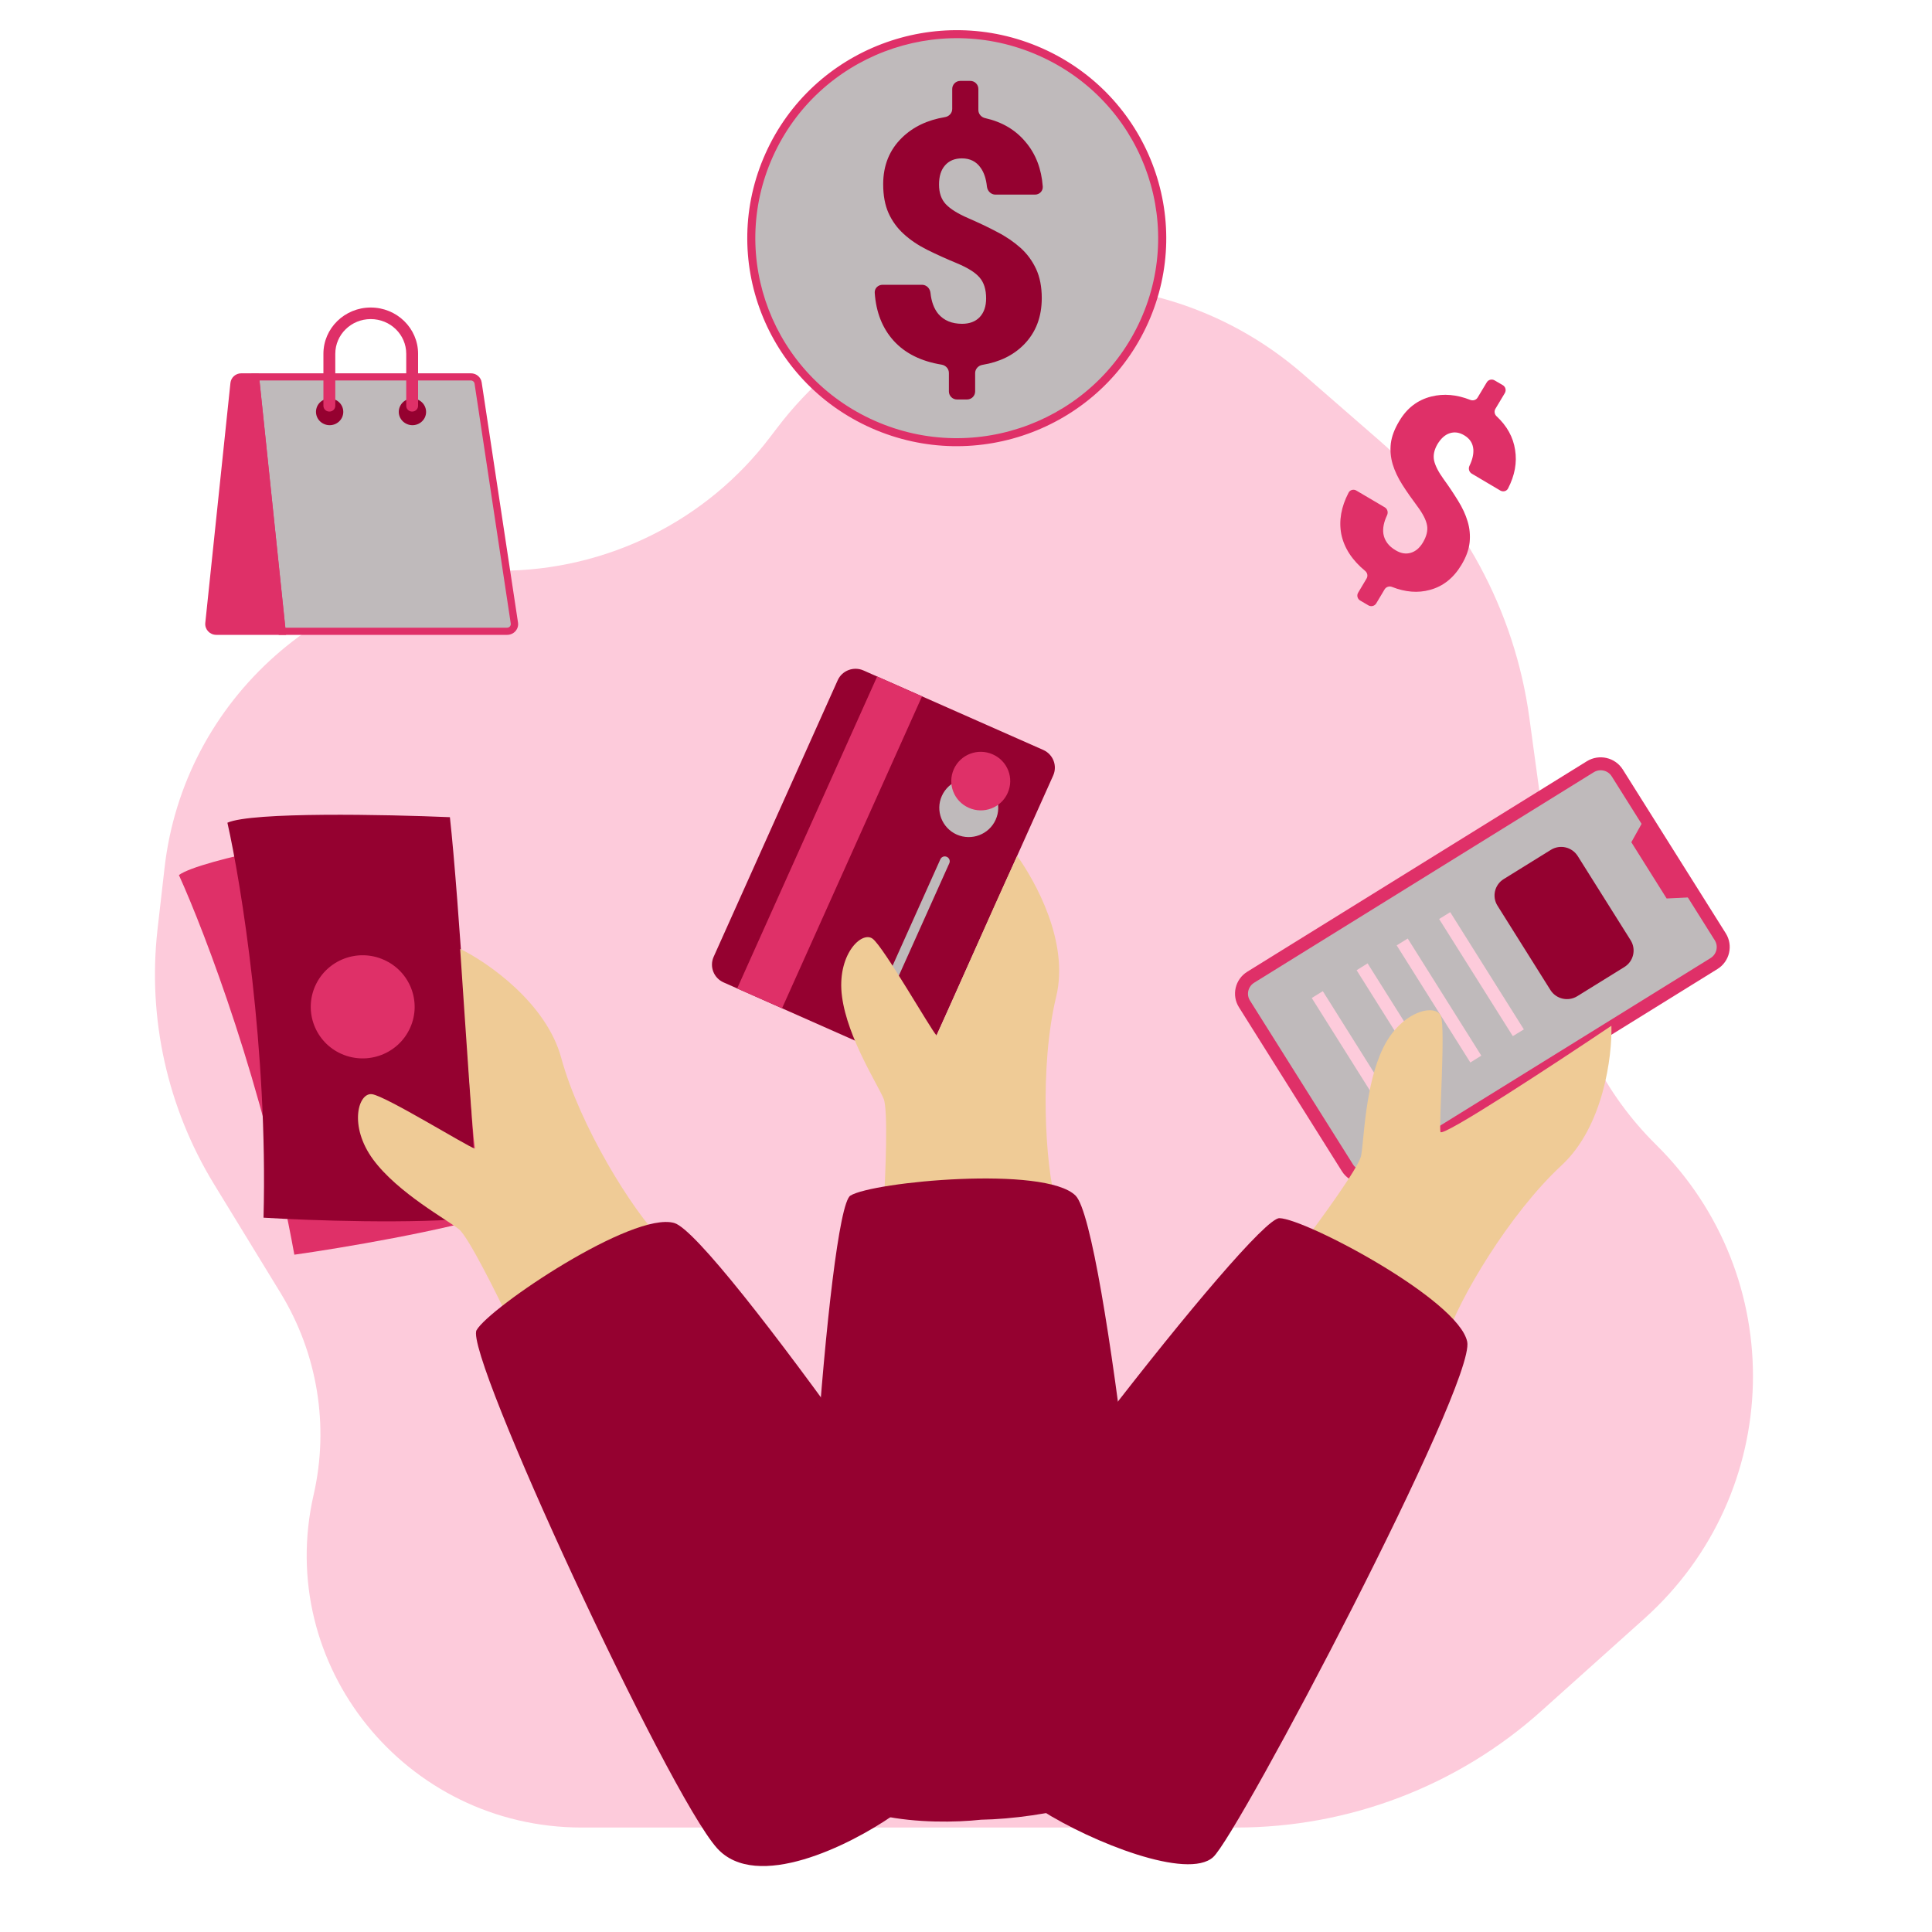
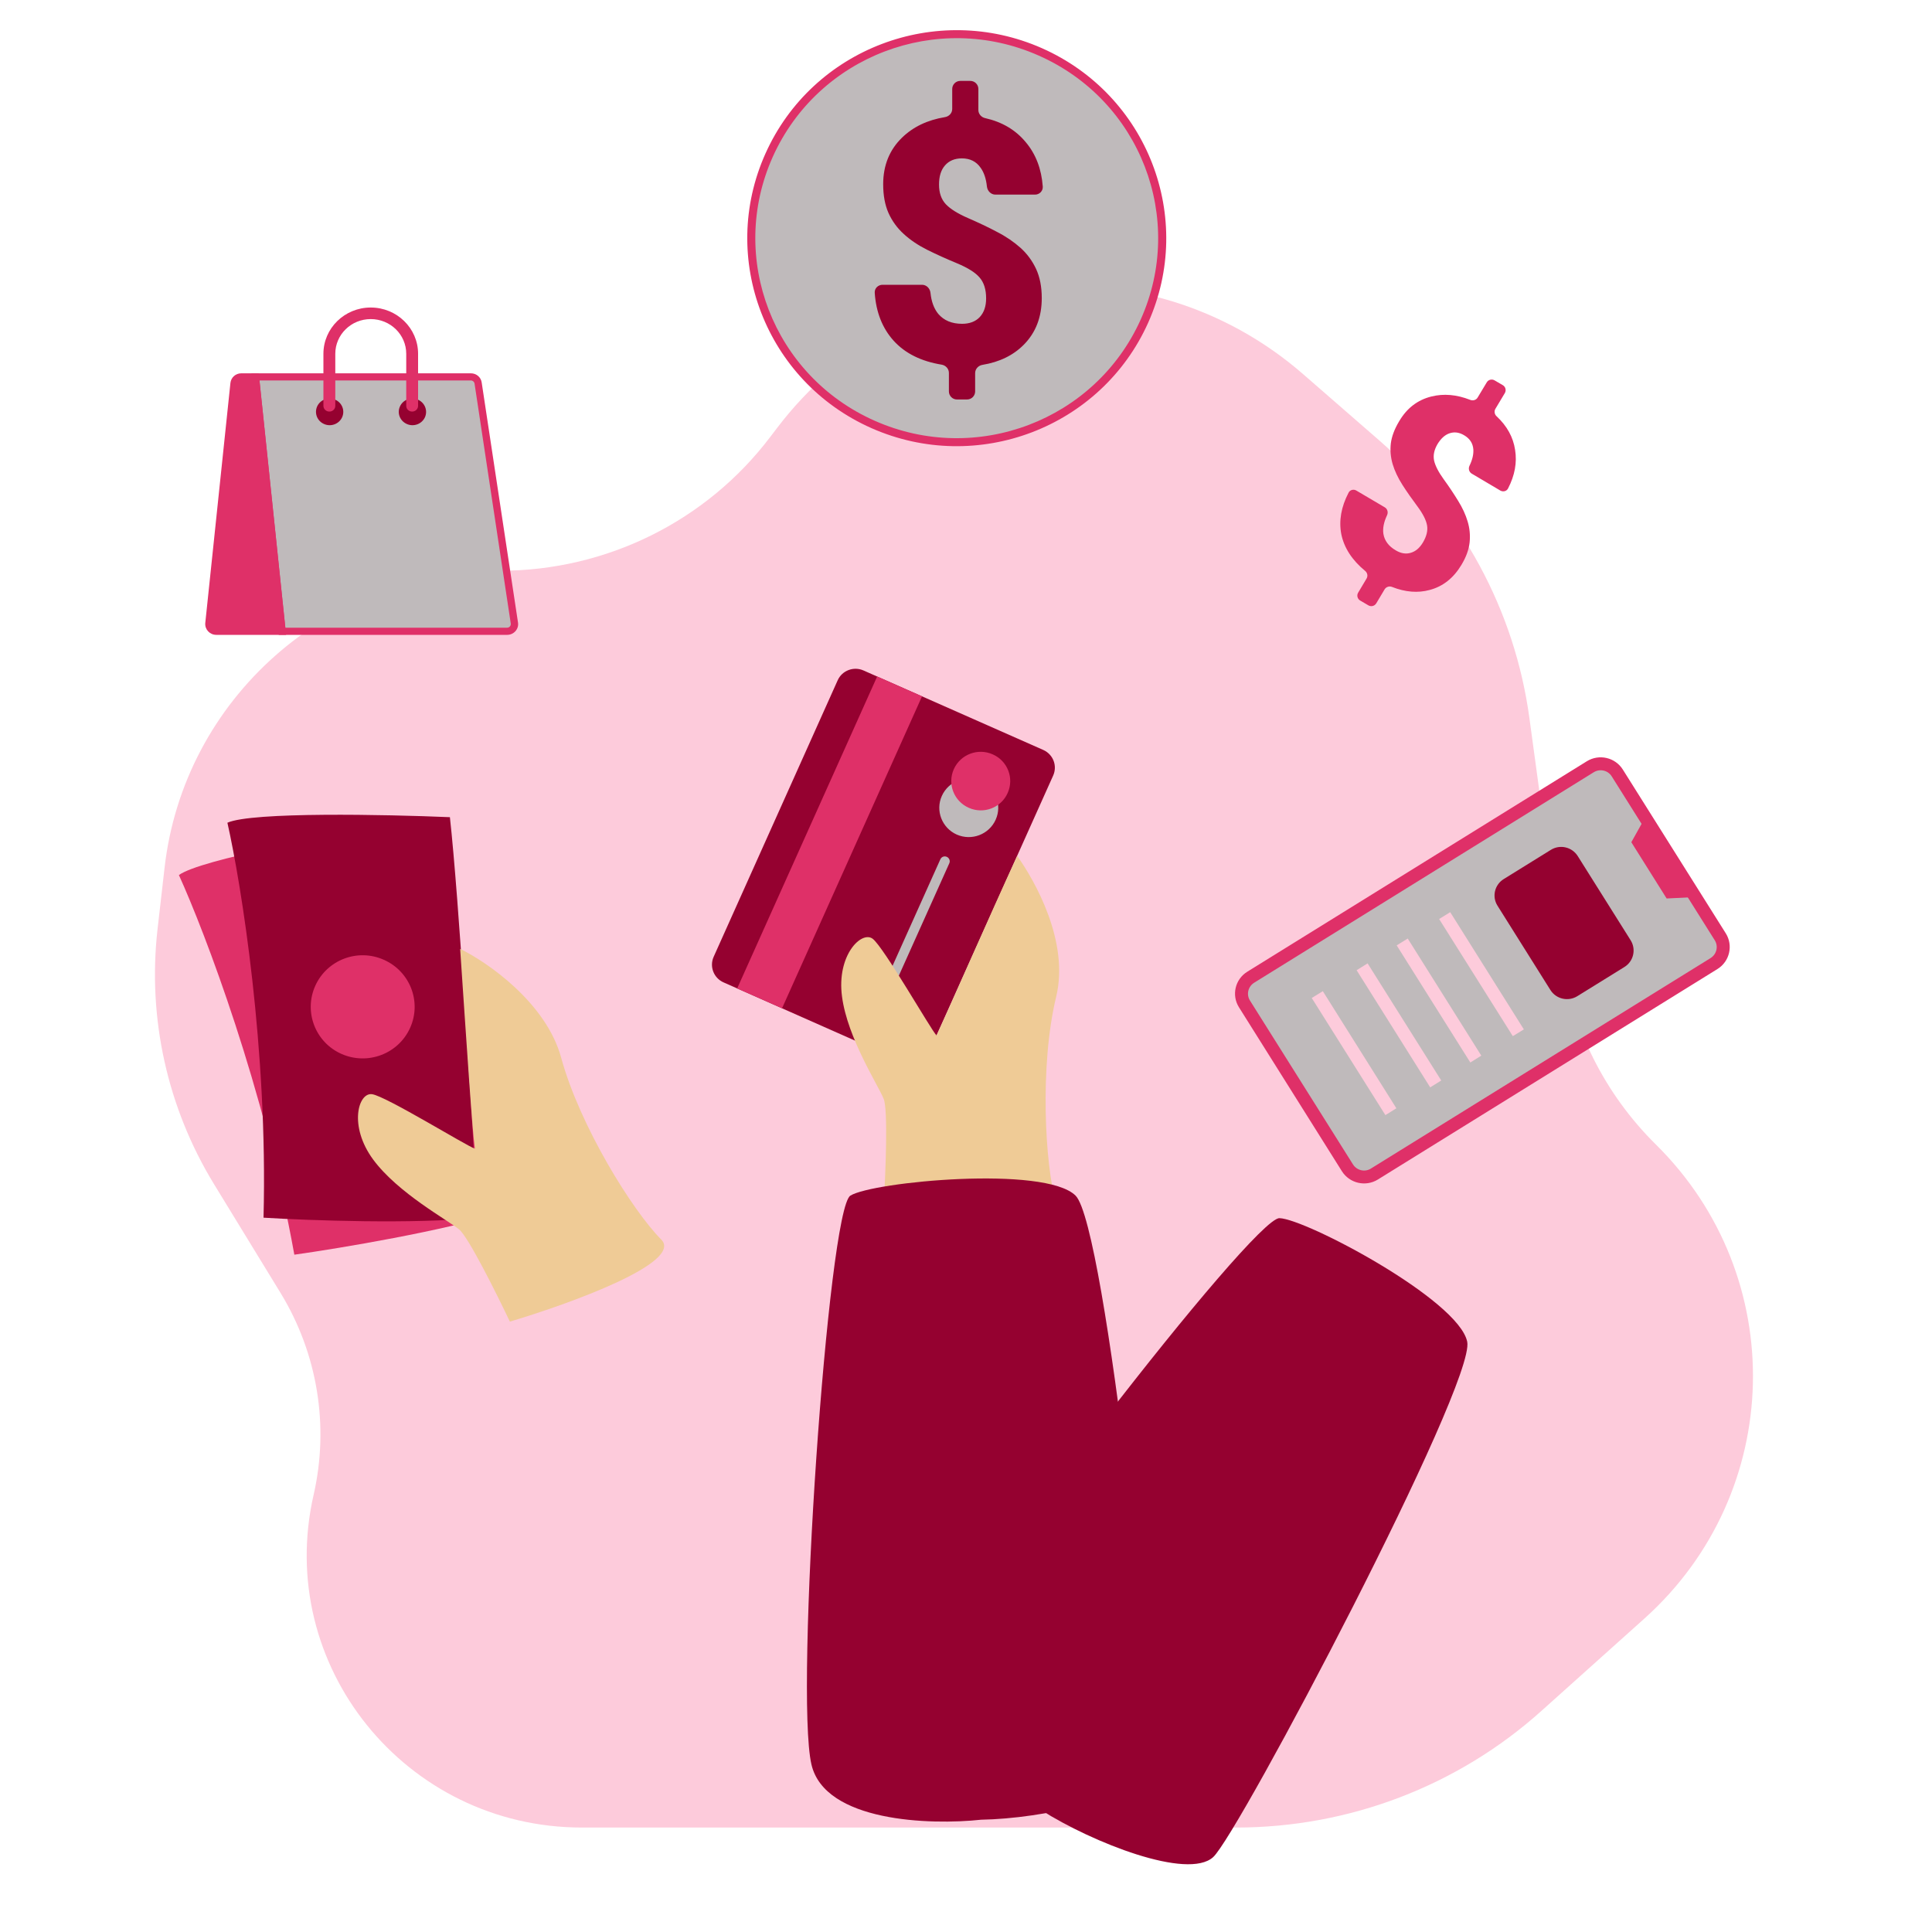
<svg xmlns="http://www.w3.org/2000/svg" width="100" viewBox="0 0 75 75" height="100" preserveAspectRatio="xMidYMid meet">
  <path fill="#fdcbdb" d="M 22.59 70.945 L 47.992 70.945 C 52.367 70.945 56.59 69.332 59.832 66.422 L 63.84 62.828 C 69.273 57.949 69.477 49.559 64.281 44.43 C 62.289 42.461 61.008 39.898 60.633 37.133 L 59.371 27.875 C 58.805 23.703 56.734 19.875 53.539 17.094 L 50.59 14.527 C 44.469 9.195 35.059 10.16 30.164 16.617 L 29.898 16.965 C 27.422 20.234 23.539 22.156 19.414 22.156 C 12.738 22.156 7.129 27.125 6.387 33.699 L 6.113 36.094 C 5.727 39.531 6.496 42.996 8.301 45.957 L 10.898 50.203 C 12.328 52.551 12.785 55.352 12.176 58.023 C 10.656 64.645 15.738 70.945 22.59 70.945 Z M 22.59 70.945 " fill-opacity="1" fill-rule="nonzero" />
  <path fill="#bfbabb" d="M 10.949 24.504 L 9.914 14.633 L 18.281 14.633 C 18.422 14.633 18.539 14.73 18.562 14.867 L 19.969 24.188 C 19.996 24.355 19.859 24.504 19.688 24.504 Z M 10.949 24.504 " fill-opacity="1" fill-rule="nonzero" />
  <path fill="#df3068" d="M 9.758 14.492 L 18.281 14.492 C 18.492 14.492 18.672 14.645 18.699 14.848 L 20.109 24.168 C 20.148 24.418 19.949 24.645 19.688 24.645 L 10.82 24.645 Z M 10.074 14.77 L 11.078 24.367 L 19.688 24.367 C 19.773 24.367 19.84 24.289 19.828 24.207 L 18.422 14.891 C 18.41 14.82 18.352 14.77 18.281 14.77 Z M 10.074 14.77 " fill-opacity="1" fill-rule="evenodd" />
  <path fill="#950130" d="M 13.281 16.199 C 13.16 16.461 12.848 16.578 12.582 16.461 C 12.312 16.344 12.195 16.039 12.312 15.777 C 12.43 15.516 12.746 15.398 13.012 15.516 C 13.281 15.633 13.398 15.938 13.281 16.199 Z M 13.281 16.199 " fill-opacity="1" fill-rule="nonzero" />
  <path fill="#950130" d="M 16.496 16.199 C 16.375 16.461 16.062 16.578 15.797 16.461 C 15.527 16.344 15.406 16.039 15.527 15.777 C 15.645 15.516 15.957 15.398 16.227 15.516 C 16.492 15.633 16.613 15.938 16.496 16.199 Z M 16.496 16.199 " fill-opacity="1" fill-rule="nonzero" />
  <path fill="#df3068" d="M 8.395 24.504 L 10.949 24.504 L 9.914 14.633 L 9.367 14.633 C 9.223 14.633 9.102 14.738 9.086 14.879 L 8.109 24.199 C 8.094 24.363 8.227 24.504 8.395 24.504 Z M 8.395 24.504 " fill-opacity="1" fill-rule="nonzero" />
  <path fill="#df3068" d="M 9.367 14.77 C 9.297 14.77 9.234 14.824 9.227 14.895 L 8.254 24.215 C 8.242 24.297 8.309 24.367 8.395 24.367 L 10.793 24.367 L 9.789 14.77 Z M 8.945 14.867 C 8.969 14.652 9.148 14.492 9.367 14.492 L 10.043 14.492 L 11.105 24.645 L 8.395 24.645 C 8.141 24.645 7.945 24.43 7.969 24.184 Z M 8.945 14.867 " fill-opacity="1" fill-rule="evenodd" />
  <path fill="#df3068" d="M 14.391 12.387 C 13.633 12.387 13.016 12.988 13.016 13.734 L 13.016 15.754 C 13.016 15.879 12.914 15.977 12.785 15.977 C 12.66 15.977 12.555 15.879 12.555 15.754 L 12.555 13.734 C 12.555 12.742 13.379 11.938 14.391 11.938 C 15.406 11.938 16.23 12.742 16.23 13.734 L 16.23 15.754 C 16.23 15.879 16.125 15.977 16 15.977 C 15.871 15.977 15.77 15.879 15.77 15.754 L 15.77 13.734 C 15.77 12.988 15.152 12.387 14.391 12.387 Z M 14.391 12.387 " fill-opacity="1" fill-rule="evenodd" />
  <path fill="#bfbabb" d="M 44.426 12.469 C 42.633 16.461 37.918 18.258 33.895 16.48 C 29.871 14.699 28.062 10.02 29.855 6.023 C 31.648 2.031 36.363 0.234 40.387 2.016 C 44.41 3.793 46.219 8.473 44.426 12.469 Z M 44.426 12.469 " fill-opacity="1" fill-rule="nonzero" />
  <path fill="#df3068" d="M 40.32 2.156 C 36.379 0.41 31.758 2.172 30 6.086 C 28.242 10.004 30.016 14.594 33.961 16.336 C 37.902 18.082 42.523 16.32 44.281 12.406 C 46.039 8.488 44.266 3.898 40.32 2.156 Z M 29.715 5.961 C 31.539 1.887 36.348 0.059 40.449 1.871 C 44.551 3.688 46.395 8.457 44.57 12.531 C 42.742 16.605 37.934 18.434 33.832 16.621 C 29.73 14.805 27.887 10.035 29.715 5.961 Z M 29.715 5.961 " fill-opacity="1" fill-rule="evenodd" />
  <path fill="#950130" d="M 38.281 11.582 C 38.281 11.242 38.199 10.973 38.031 10.777 C 37.867 10.582 37.574 10.398 37.156 10.223 C 36.738 10.051 36.352 9.875 35.996 9.699 C 35.641 9.52 35.336 9.316 35.082 9.082 C 34.824 8.848 34.629 8.574 34.492 8.27 C 34.355 7.961 34.285 7.59 34.285 7.152 C 34.285 6.418 34.531 5.816 35.016 5.344 C 35.445 4.926 36 4.66 36.68 4.547 C 36.84 4.523 36.965 4.391 36.965 4.23 L 36.965 3.453 C 36.965 3.281 37.105 3.141 37.277 3.141 L 37.668 3.141 C 37.84 3.141 37.98 3.281 37.98 3.453 L 37.98 4.27 C 37.98 4.426 38.098 4.555 38.246 4.586 C 38.902 4.734 39.426 5.043 39.82 5.52 C 40.211 5.984 40.43 6.559 40.48 7.242 C 40.492 7.414 40.352 7.555 40.18 7.555 L 38.641 7.555 C 38.469 7.555 38.332 7.414 38.312 7.242 C 38.281 6.941 38.199 6.695 38.07 6.516 C 37.902 6.27 37.656 6.148 37.34 6.148 C 37.059 6.148 36.84 6.242 36.684 6.422 C 36.527 6.602 36.453 6.848 36.453 7.164 C 36.453 7.484 36.539 7.738 36.719 7.93 C 36.898 8.117 37.188 8.297 37.586 8.469 C 37.98 8.641 38.355 8.816 38.707 9.004 C 39.059 9.184 39.363 9.395 39.621 9.625 C 39.879 9.859 40.078 10.133 40.223 10.445 C 40.367 10.758 40.441 11.133 40.441 11.57 C 40.441 12.312 40.207 12.914 39.742 13.383 C 39.336 13.793 38.801 14.055 38.137 14.164 C 37.977 14.191 37.855 14.324 37.855 14.484 L 37.855 15.195 C 37.855 15.367 37.715 15.508 37.539 15.508 L 37.148 15.508 C 36.977 15.508 36.836 15.367 36.836 15.195 L 36.836 14.477 C 36.836 14.316 36.715 14.184 36.555 14.156 C 35.762 14.027 35.137 13.719 34.691 13.227 C 34.254 12.742 34.008 12.121 33.957 11.367 C 33.945 11.195 34.086 11.055 34.262 11.055 L 35.793 11.055 C 35.965 11.055 36.102 11.195 36.121 11.367 C 36.156 11.711 36.258 11.984 36.426 12.188 C 36.645 12.441 36.949 12.57 37.348 12.57 C 37.637 12.57 37.867 12.484 38.031 12.312 C 38.199 12.133 38.281 11.891 38.281 11.582 Z M 38.281 11.582 " fill-opacity="1" fill-rule="nonzero" />
  <path fill="#df3068" d="M 55.238 21.059 C 55.379 20.82 55.434 20.598 55.398 20.395 C 55.363 20.191 55.238 19.945 55.023 19.656 C 54.805 19.363 54.609 19.086 54.438 18.816 C 54.27 18.551 54.141 18.281 54.062 18.016 C 53.984 17.75 53.961 17.48 53.992 17.211 C 54.027 16.941 54.133 16.656 54.316 16.352 C 54.617 15.84 55.035 15.523 55.57 15.391 C 56.047 15.273 56.547 15.316 57.074 15.523 C 57.18 15.566 57.305 15.531 57.363 15.43 L 57.715 14.844 C 57.777 14.738 57.914 14.703 58.02 14.766 L 58.34 14.953 C 58.445 15.016 58.48 15.148 58.418 15.258 L 58.051 15.871 C 57.996 15.965 58.016 16.086 58.098 16.16 C 58.5 16.535 58.742 16.969 58.816 17.465 C 58.895 17.957 58.805 18.453 58.543 18.961 C 58.488 19.07 58.352 19.105 58.242 19.043 L 57.133 18.387 C 57.027 18.324 56.992 18.188 57.047 18.078 C 57.16 17.844 57.207 17.633 57.195 17.445 C 57.176 17.207 57.059 17.027 56.84 16.898 C 56.645 16.781 56.457 16.758 56.273 16.82 C 56.094 16.879 55.938 17.02 55.805 17.238 C 55.672 17.465 55.629 17.676 55.672 17.883 C 55.719 18.086 55.844 18.328 56.047 18.609 C 56.25 18.887 56.434 19.164 56.602 19.438 C 56.77 19.707 56.895 19.977 56.973 20.242 C 57.055 20.508 57.078 20.781 57.051 21.055 C 57.02 21.332 56.918 21.621 56.734 21.926 C 56.426 22.441 56.016 22.766 55.5 22.902 C 55.043 23.027 54.555 22.988 54.039 22.785 C 53.934 22.742 53.809 22.781 53.75 22.879 L 53.426 23.422 C 53.363 23.527 53.227 23.562 53.121 23.5 L 52.801 23.312 C 52.695 23.25 52.66 23.113 52.723 23.008 L 53.051 22.457 C 53.109 22.359 53.082 22.234 52.996 22.164 C 52.488 21.746 52.18 21.27 52.07 20.742 C 51.969 20.219 52.062 19.68 52.352 19.125 C 52.406 19.016 52.547 18.98 52.652 19.043 L 53.758 19.695 C 53.863 19.758 53.898 19.891 53.844 20.004 C 53.719 20.27 53.672 20.508 53.703 20.723 C 53.746 20.988 53.906 21.203 54.18 21.363 C 54.383 21.484 54.574 21.516 54.762 21.461 C 54.953 21.406 55.109 21.273 55.238 21.059 Z M 55.238 21.059 " fill-opacity="1" fill-rule="nonzero" />
  <path fill="#df3068" d="M 15.363 32.035 C 16.328 34.988 18.57 43.273 19.57 47.047 C 17.254 47.781 13.176 48.461 11.426 48.707 C 10.273 42.285 7.961 36.207 6.945 33.969 C 7.789 33.359 12.91 32.426 15.363 32.035 Z M 15.363 32.035 " fill-opacity="1" fill-rule="nonzero" />
  <path fill="#950130" d="M 17.465 31.723 C 17.809 34.812 18.328 43.375 18.543 47.27 C 16.125 47.527 11.992 47.379 10.23 47.27 C 10.402 40.75 9.367 34.332 8.828 31.938 C 9.777 31.512 14.98 31.617 17.465 31.723 Z M 17.465 31.723 " fill-opacity="1" fill-rule="nonzero" />
  <path fill="#efcb96" d="M 17.824 47.727 C 18.184 48.023 19.285 50.234 19.793 51.305 C 22.117 50.613 26.551 49.008 25.668 48.117 C 24.562 47.008 22.512 43.723 21.785 41.062 C 21.207 38.934 18.93 37.355 17.863 36.836 C 18.113 40.516 18.328 43.84 18.434 44.59 C 18.141 44.504 14.98 42.551 14.445 42.477 C 13.91 42.398 13.523 43.707 14.488 45.016 C 15.457 46.324 17.379 47.359 17.824 47.727 Z M 17.824 47.727 " fill-opacity="1" fill-rule="nonzero" />
-   <path fill="#950130" d="M 27.832 71.742 C 29.363 73.453 33.012 71.621 34.645 70.488 C 36.711 69.32 39.727 66.758 39.391 65.473 C 39.055 64.191 27.785 47.945 26.176 47.477 C 24.562 47.008 19 50.758 18.5 51.637 C 18 52.52 25.918 69.602 27.832 71.742 Z M 27.832 71.742 " fill-opacity="1" fill-rule="nonzero" />
  <path fill="#df3068" d="M 15.922 39.898 C 15.469 40.91 14.277 41.363 13.258 40.914 C 12.242 40.465 11.785 39.281 12.238 38.27 C 12.691 37.262 13.883 36.805 14.898 37.258 C 15.918 37.707 16.375 38.891 15.922 39.898 Z M 15.922 39.898 " fill-opacity="1" fill-rule="nonzero" />
  <path fill="#bfbabb" d="M 61.738 29.766 C 62.094 29.543 62.559 29.652 62.781 30.004 L 66.781 36.367 C 67.004 36.719 66.895 37.184 66.539 37.402 L 53.355 45.578 C 53 45.797 52.531 45.688 52.309 45.336 L 48.309 38.973 C 48.09 38.621 48.195 38.156 48.551 37.938 Z M 61.738 29.766 " fill-opacity="1" fill-rule="nonzero" />
  <path fill="#df3068" d="M 61.602 29.551 C 62.078 29.258 62.699 29.402 62.996 29.871 L 66.996 36.234 C 67.289 36.703 67.145 37.324 66.672 37.617 L 53.488 45.789 C 53.016 46.082 52.391 45.938 52.094 45.469 L 48.098 39.105 C 47.801 38.637 47.945 38.016 48.418 37.723 Z M 62.566 30.137 C 62.418 29.902 62.109 29.832 61.871 29.977 L 48.688 38.148 C 48.449 38.297 48.375 38.605 48.523 38.84 L 52.523 45.203 C 52.672 45.438 52.984 45.512 53.219 45.363 L 66.406 37.191 C 66.641 37.043 66.715 36.734 66.566 36.5 Z M 62.566 30.137 " fill-opacity="1" fill-rule="evenodd" />
  <path fill="#fdcbdb" d="M 58.727 40.223 L 55.867 35.676 L 56.297 35.41 L 59.156 39.961 Z M 57.078 41.246 L 54.219 36.699 L 54.648 36.434 L 57.504 40.98 Z M 55.52 42.211 L 52.664 37.664 L 53.09 37.398 L 55.949 41.945 Z M 53.781 43.289 L 50.922 38.742 L 51.352 38.477 L 54.207 43.023 Z M 53.781 43.289 " fill-opacity="1" fill-rule="evenodd" />
-   <path fill="#efcb96" d="M 52.836 44.871 C 52.742 45.324 51.285 47.324 50.57 48.266 C 52.27 49.988 55.766 53.129 56.148 51.941 C 56.621 50.453 58.59 47.117 60.621 45.238 C 62.246 43.734 62.586 41 62.555 39.82 C 60.363 41.293 55.965 44.18 55.918 43.941 C 55.855 43.645 56.117 39.957 55.938 39.453 C 55.754 38.945 54.41 39.219 53.695 40.676 C 52.98 42.137 52.953 44.305 52.836 44.871 Z M 52.836 44.871 " fill-opacity="1" fill-rule="nonzero" />
  <path fill="#950130" d="M 36.117 64.863 C 35.309 67.008 38.645 69.359 40.414 70.266 C 42.414 71.535 46.109 72.988 47.094 72.094 C 48.082 71.199 57.289 53.723 56.957 52.086 C 56.621 50.453 50.688 47.316 49.668 47.289 C 48.648 47.262 37.129 62.188 36.117 64.863 Z M 36.117 64.863 " fill-opacity="1" fill-rule="nonzero" />
  <path fill="#df3068" d="M 63.328 32.695 L 63.867 31.73 L 65.809 34.824 L 64.699 34.879 Z M 63.328 32.695 " fill-opacity="1" fill-rule="nonzero" />
  <path fill="#950130" d="M 60.203 32.992 C 60.559 32.77 61.023 32.879 61.246 33.23 L 63.301 36.5 C 63.523 36.855 63.414 37.32 63.059 37.539 L 61.23 38.672 C 60.875 38.891 60.41 38.785 60.188 38.434 L 58.133 35.16 C 57.91 34.809 58.02 34.344 58.375 34.125 Z M 60.203 32.992 " fill-opacity="1" fill-rule="nonzero" />
  <path fill="#950130" d="M 32.52 26.406 C 32.691 26.027 33.141 25.859 33.52 26.027 L 40.5 29.113 C 40.883 29.285 41.055 29.727 40.883 30.109 L 36.066 40.844 C 35.898 41.223 35.449 41.395 35.066 41.227 L 28.09 38.137 C 27.707 37.969 27.535 37.523 27.703 37.145 Z M 32.52 26.406 " fill-opacity="1" fill-rule="nonzero" />
  <path fill="#df3068" d="M 34.051 26.262 L 35.793 27.031 L 30.359 39.141 L 28.617 38.371 Z M 34.051 26.262 " fill-opacity="1" fill-rule="nonzero" />
  <path fill="#bfbabb" d="M 38.652 31.82 C 38.395 32.395 37.719 32.652 37.141 32.398 C 36.566 32.141 36.305 31.469 36.562 30.898 C 36.82 30.324 37.496 30.066 38.074 30.32 C 38.652 30.578 38.91 31.25 38.652 31.82 Z M 38.652 31.82 " fill-opacity="1" fill-rule="nonzero" />
  <path fill="#bfbabb" d="M 36.504 33.359 C 36.547 33.262 36.656 33.219 36.754 33.262 C 36.852 33.305 36.895 33.418 36.852 33.512 L 34.211 39.395 C 34.168 39.492 34.055 39.535 33.961 39.492 C 33.863 39.449 33.82 39.336 33.863 39.242 Z M 36.504 33.359 " fill-opacity="1" fill-rule="nonzero" />
  <path fill="#df3068" d="M 39.117 30.785 C 38.863 31.359 38.184 31.617 37.609 31.359 C 37.031 31.105 36.77 30.434 37.027 29.859 C 37.285 29.285 37.961 29.027 38.539 29.285 C 39.117 29.539 39.375 30.211 39.117 30.785 Z M 39.117 30.785 " fill-opacity="1" fill-rule="nonzero" />
  <path fill="#efcb96" d="M 34.305 42.66 C 34.477 43.09 34.379 45.555 34.305 46.734 C 36.68 47.234 41.344 47.934 41 46.734 C 40.566 45.234 40.352 41.375 41 38.695 C 41.52 36.551 40.172 34.191 39.488 33.227 C 38.301 35.797 37.004 38.801 36.355 40.195 C 36.141 39.98 34.305 36.762 33.875 36.441 C 33.441 36.121 32.469 37.086 32.688 38.695 C 32.902 40.301 34.09 42.125 34.305 42.66 Z M 34.305 42.66 " fill-opacity="1" fill-rule="nonzero" />
  <path fill="#950130" d="M 31.5 68.496 C 32.016 70.727 36.105 70.855 38.086 70.641 C 40.461 70.602 44.348 69.785 44.672 68.496 C 44.992 67.211 42.941 47.594 41.754 46.414 C 40.566 45.234 33.875 45.875 33.012 46.414 C 32.145 46.949 30.852 65.711 31.5 68.496 Z M 31.5 68.496 " fill-opacity="1" fill-rule="nonzero" />
</svg>